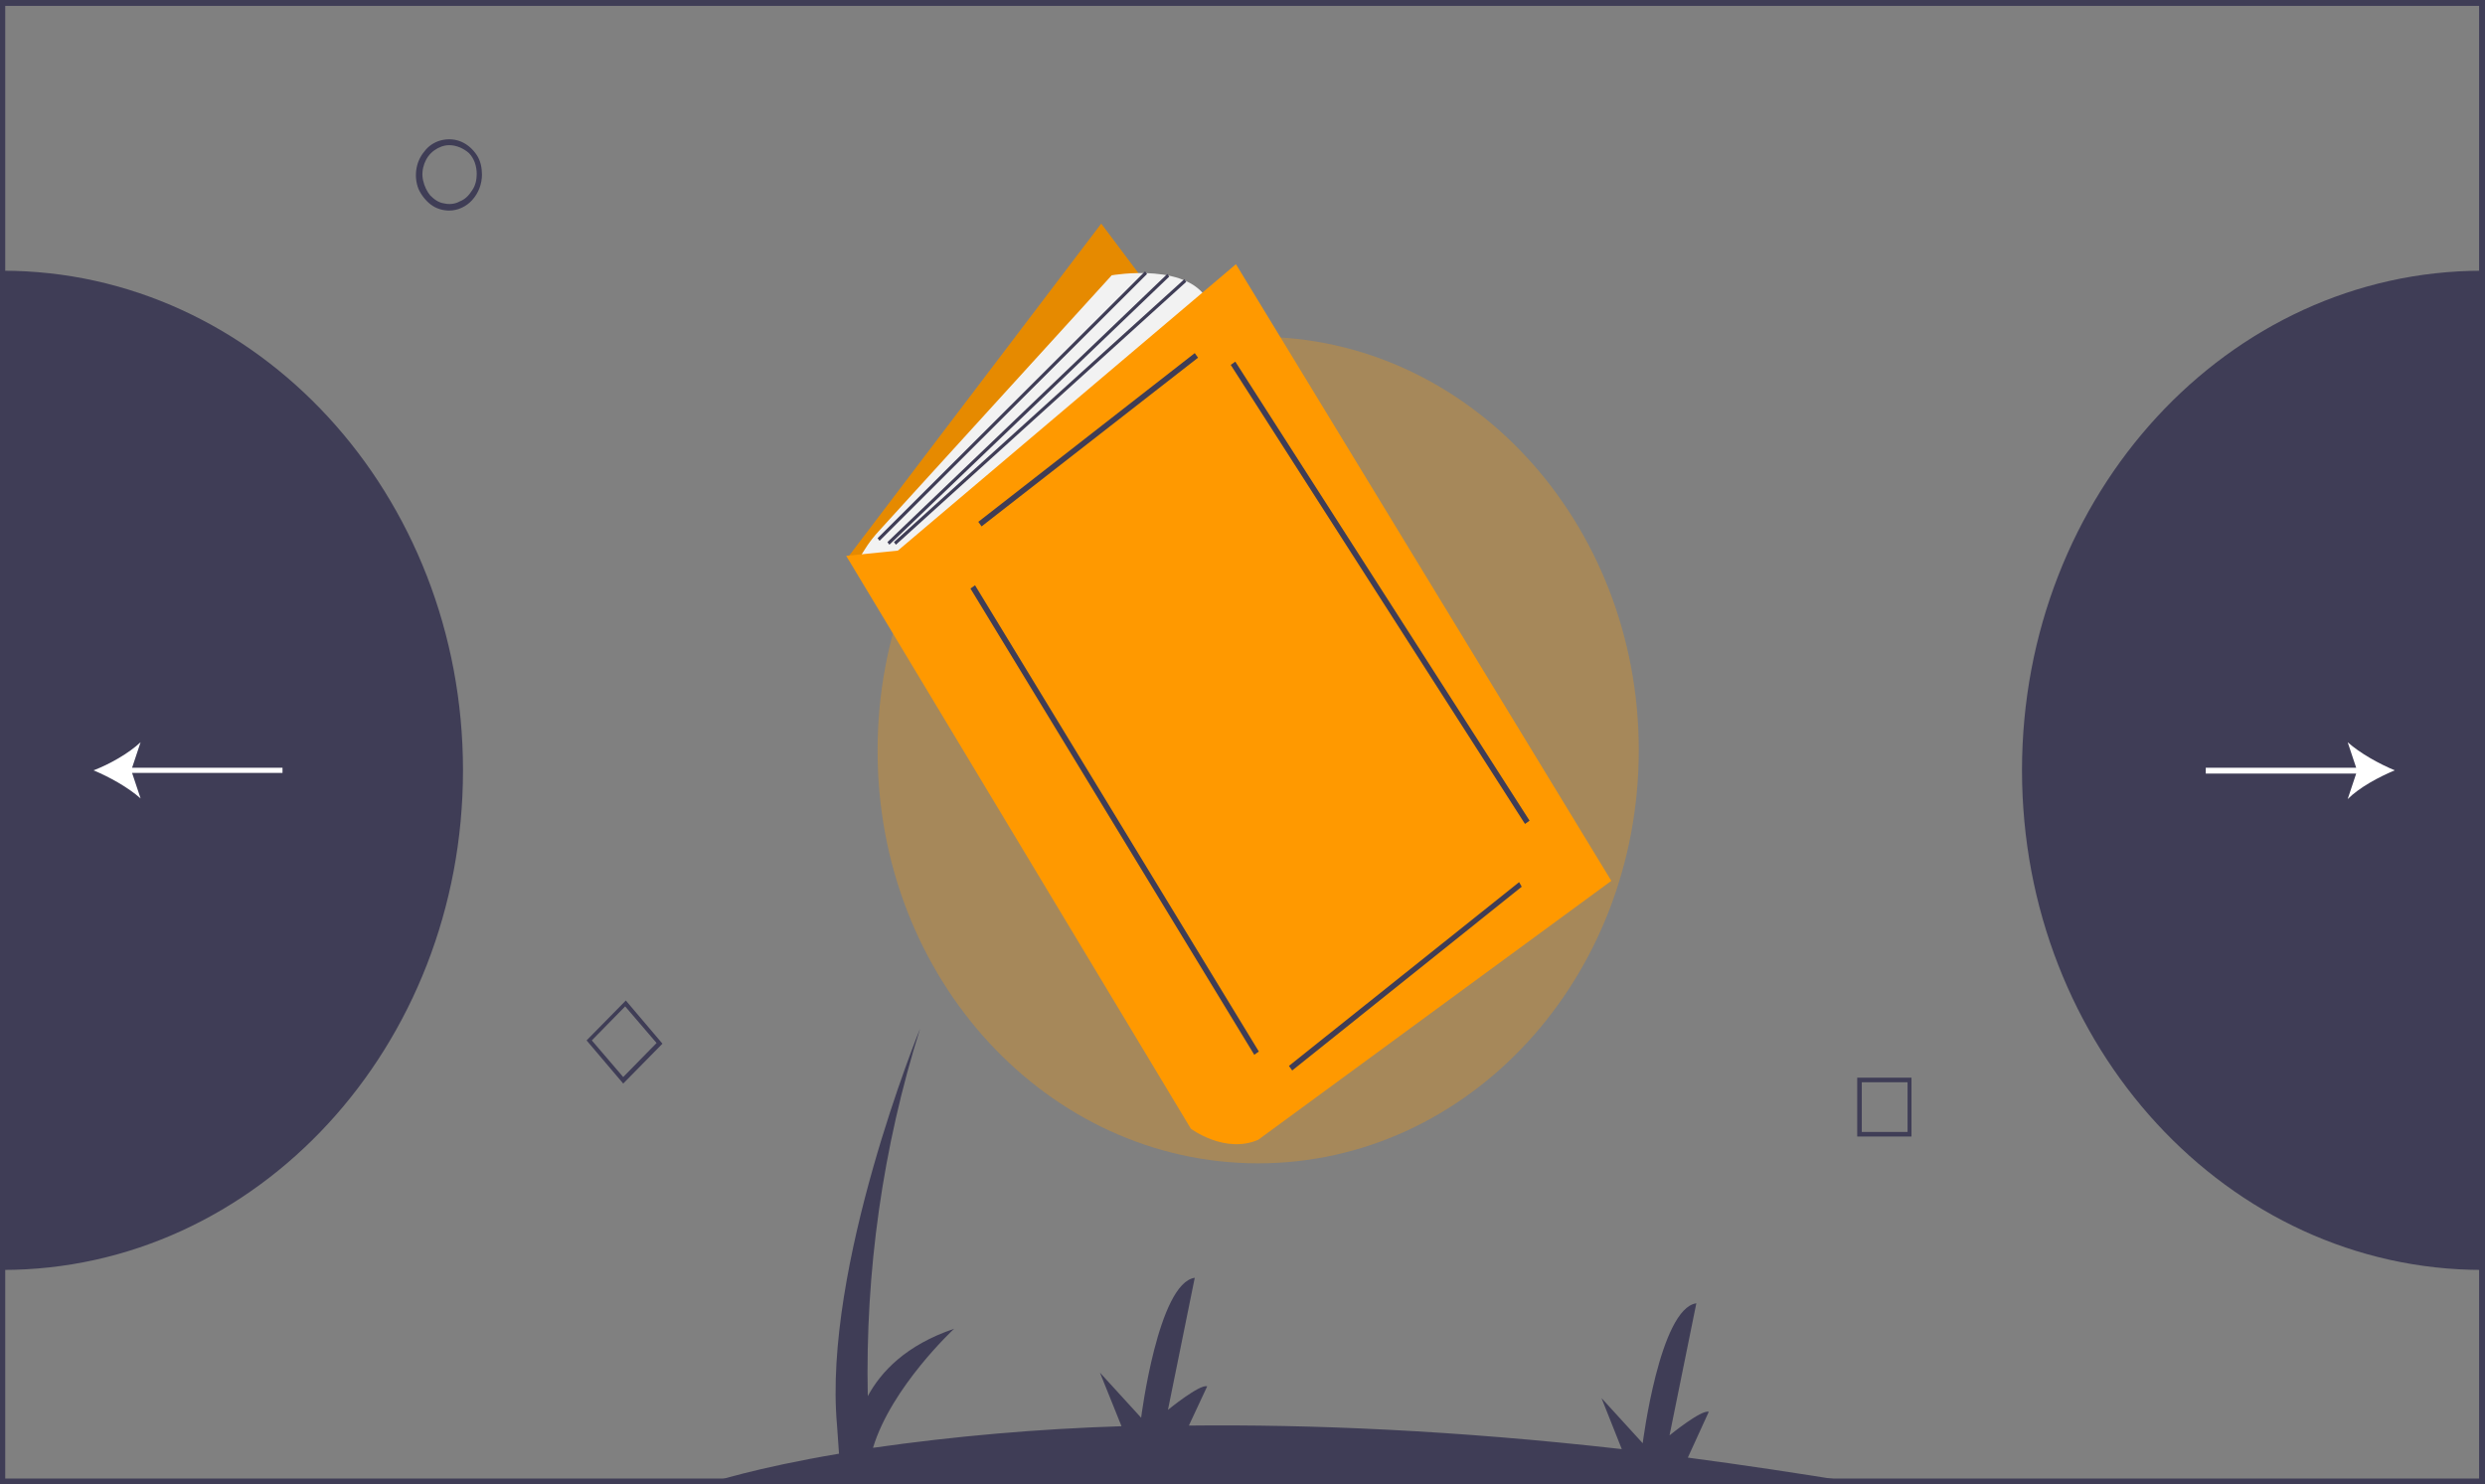
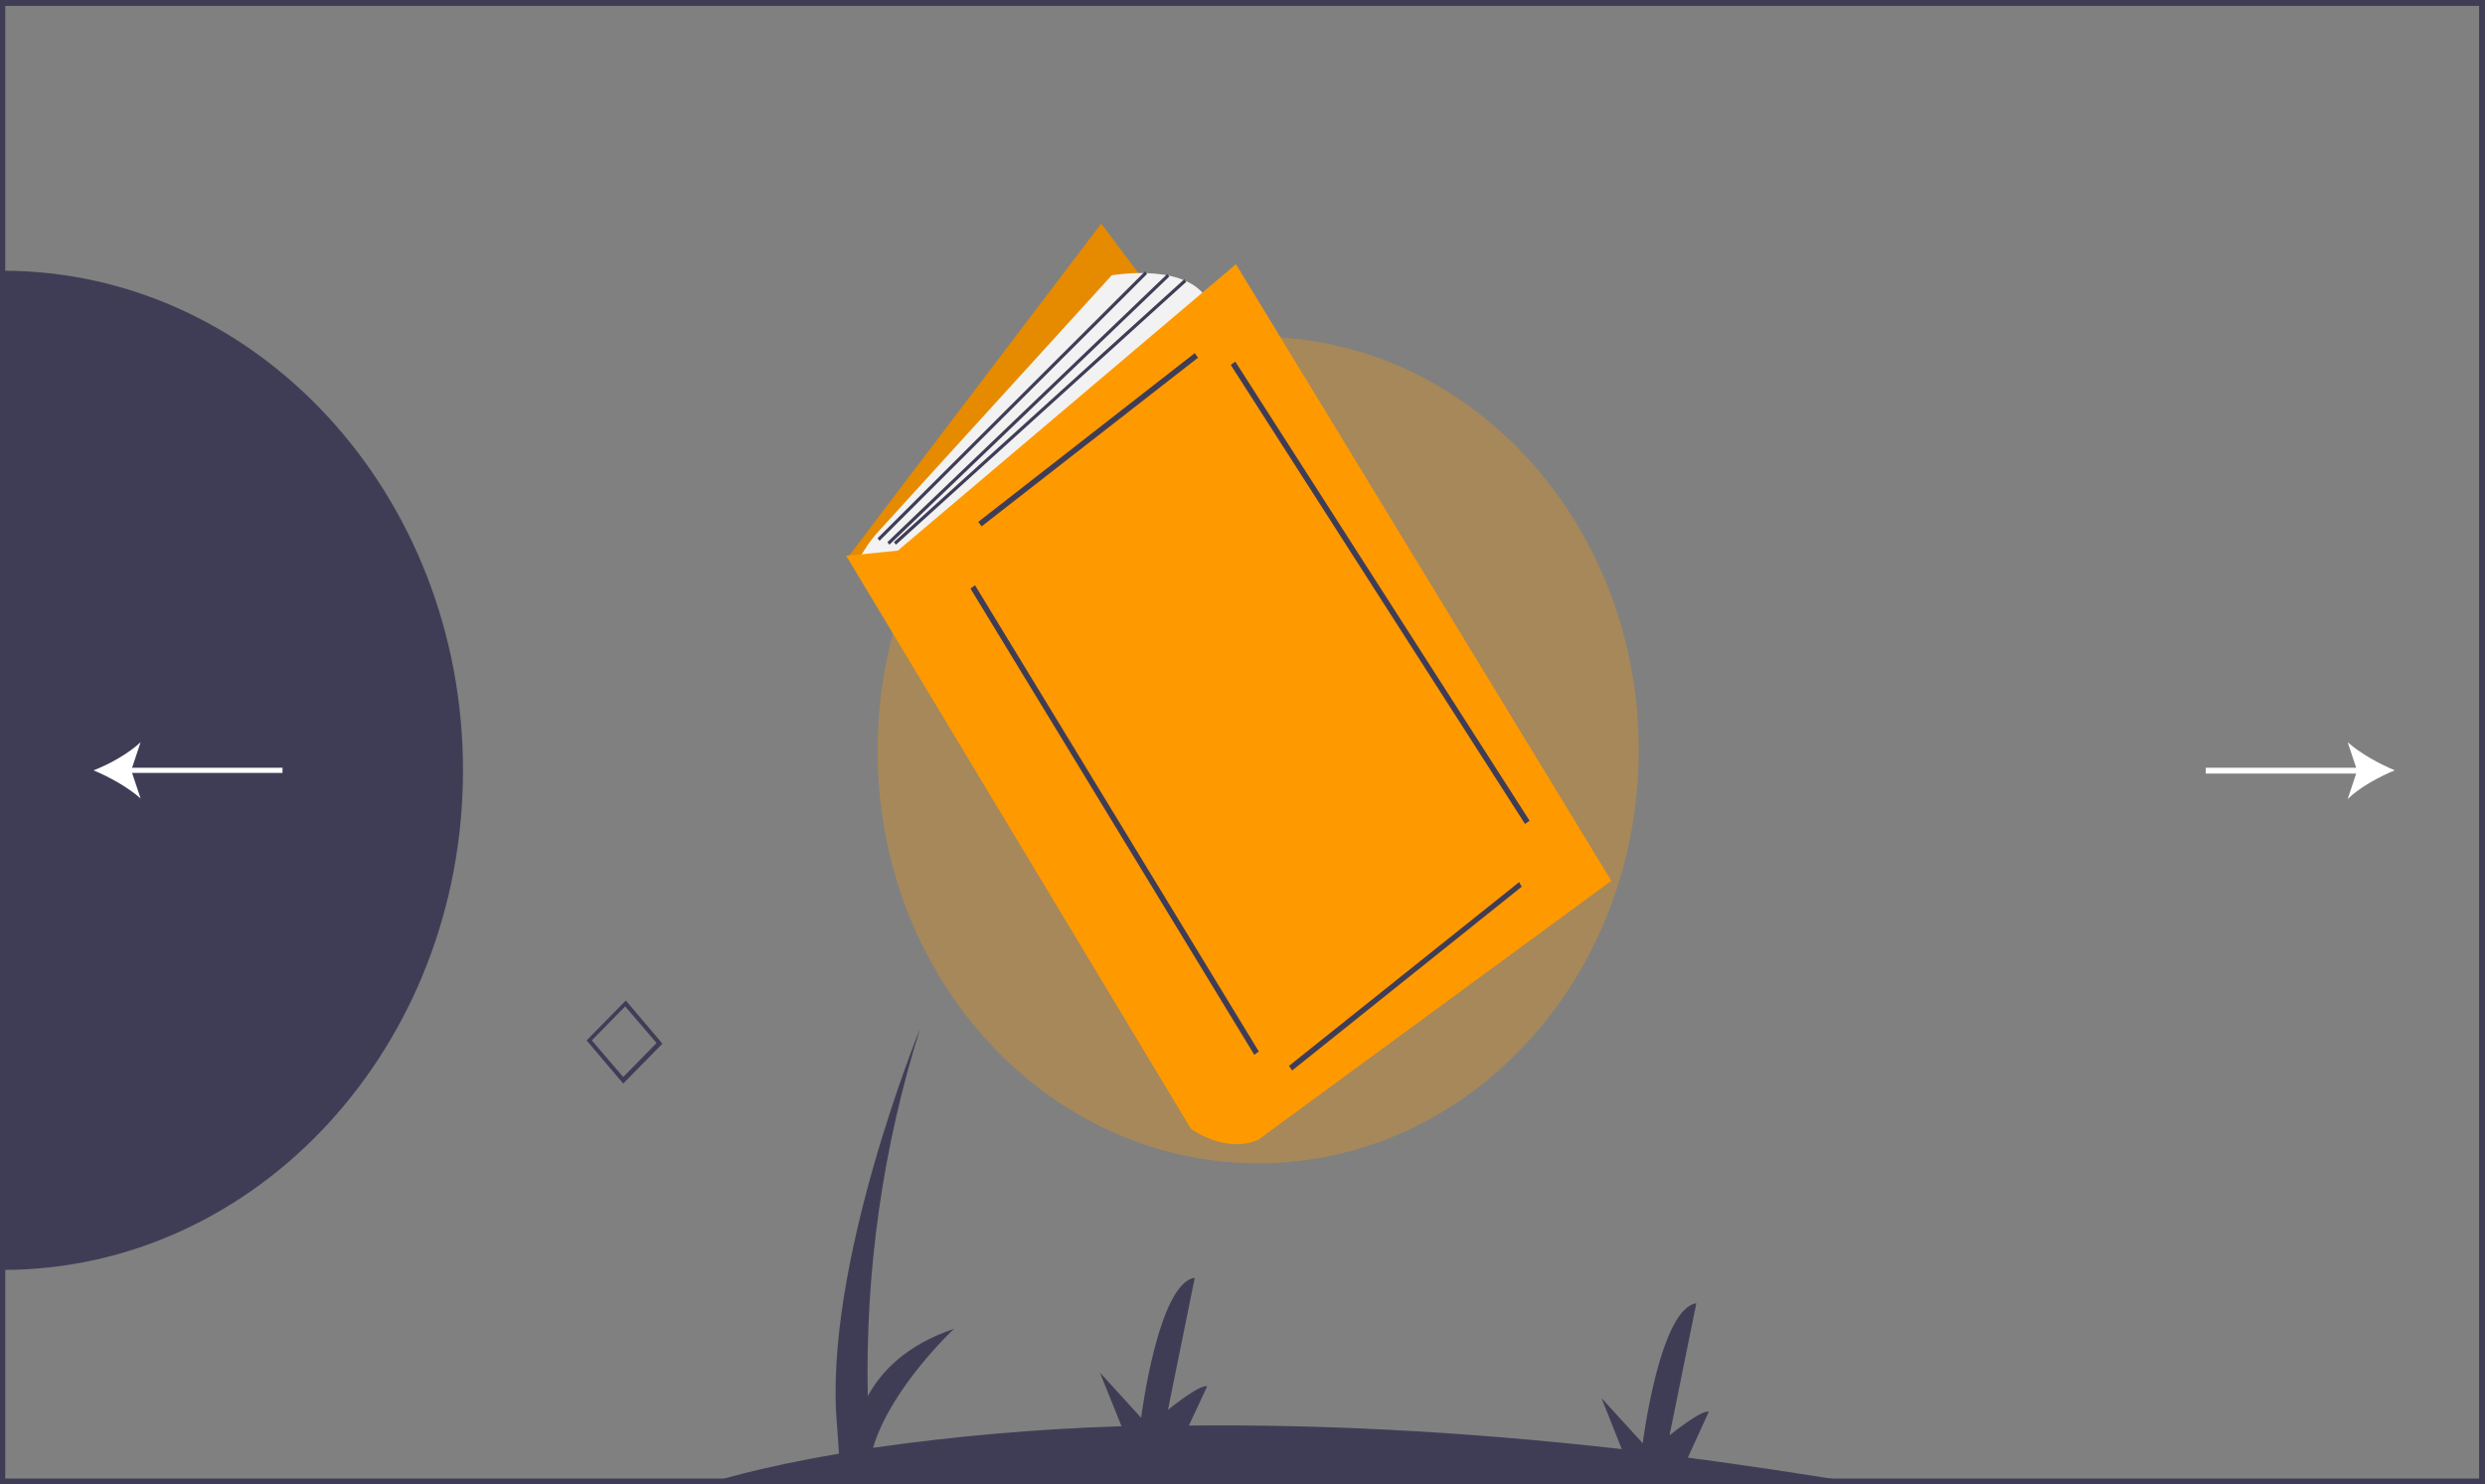
<svg xmlns="http://www.w3.org/2000/svg" xmlns:xlink="http://www.w3.org/1999/xlink" version="1.1" id="Calque_1" x="0px" y="0px" viewBox="0 0 380 227" style="enable-background:new 0 0 380 227;" xml:space="preserve">
  <rect x="0" y="0" width="380" height="227" fill="#808080" stroke="none" />
  <style type="text/css"> .st0{clip-path:url(#SVGID_2_);} .st1{fill:#3F3D56;} .st2{opacity:0.3;fill:#FF9900;enable-background:new ;} .st3{fill:#FF9900;} .st4{opacity:0.1;enable-background:new ;} .st5{fill:#F2F2F2;} .st6{fill:#FFFFFF;} </style>
  <g>
    <defs>
      <rect id="SVGID_1_" y="0" width="380" height="227" />
    </defs>
    <clipPath id="SVGID_2_">
      <use xlink:href="#SVGID_1_" style="overflow:visible;" />
    </clipPath>
    <g class="st0">
      <path class="st1" d="M70.8,117.8c0,42.2-31.5,76.4-70.4,76.4V41.4C39.3,41.4,70.8,75.6,70.8,117.8z" />
-       <path class="st1" d="M309.2,117.8c0,42.2,31.5,76.4,70.4,76.4V41.4C340.7,41.4,309.2,75.6,309.2,117.8z" />
-       <path class="st1" d="M68.7,32.2c-1,0-2-0.3-2.8-0.9c-0.8-0.6-1.5-1.5-1.9-2.4c-0.4-1-0.5-2.1-0.3-3.2c0.2-1.1,0.7-2,1.4-2.8 c0.7-0.8,1.6-1.3,2.6-1.5c1-0.2,2-0.1,2.9,0.3c0.9,0.4,1.7,1.1,2.3,2c0.6,0.9,0.8,2,0.8,3c0,1.4-0.5,2.8-1.5,3.9 C71.3,31.6,70,32.2,68.7,32.2z M68.7,22.2c-0.8,0-1.6,0.3-2.3,0.8c-0.7,0.5-1.2,1.2-1.5,2c-0.3,0.8-0.4,1.7-0.2,2.6 c0.2,0.9,0.6,1.7,1.1,2.3c0.6,0.6,1.3,1.1,2.1,1.2c0.8,0.2,1.7,0.1,2.4-0.3c0.8-0.3,1.4-0.9,1.9-1.7c0.5-0.7,0.7-1.6,0.7-2.5 c0-1.2-0.4-2.4-1.2-3.2C70.9,22.7,69.8,22.2,68.7,22.2z" />
-       <path class="st1" d="M292.3,173.8h-8.3v-9h8.3V173.8z M284.7,173.1h7v-7.6h-7V173.1z" />
      <path class="st1" d="M95.3,165.7l-5.6-6.6l6-6.1l5.6,6.6L95.3,165.7z M90.5,159.1l4.8,5.6l5.1-5.2l-4.8-5.6L90.5,159.1z" />
      <path class="st1" d="M0,0v227h380V0H0z M379.2,226.1H0.8V0.9h378.3V226.1z" />
      <path class="st1" d="M284.2,226.8c-9.1-1.5-17.8-2.8-26.1-3.9l3.2-7c-1.1-0.4-6,3.6-6,3.6l4.1-20.2c-5.6,0.8-8.2,21.4-8.2,21.4 l-6.3-6.9l3.1,7.8c-25.6-2.9-47.7-3.8-66.2-3.6l2.8-6c-1.1-0.4-6,3.6-6,3.6l4.1-20.2c-5.6,0.8-8.2,21.4-8.2,21.4l-6.3-6.9l3.3,8.2 c-12.7,0.4-25.4,1.5-38,3.3c2.8-9.3,12.4-18.2,12.4-18.2c-7.4,2.5-11.2,6.6-13.2,10.3c-0.4-19.1,2.3-38.1,8-56.2 c0,0-14.9,36.4-12.7,60.7l0.3,4.3c-13,2.2-19.5,4.4-19.5,4.4H284.2z" />
      <path class="st2" d="M192.4,177.9c32.2,0,58.2-28.3,58.2-63.2c0-34.9-26.1-63.2-58.2-63.2c-32.2,0-58.2,28.3-58.2,63.2 C134.1,149.6,160.2,177.9,192.4,177.9z" />
      <path class="st3" d="M168.4,34.2l-38.8,51.1l57.4,73.5l38.3-48.8L168.4,34.2z" />
      <path class="st4" d="M168.4,34.2l-38.8,51.1l57.4,73.5l38.3-48.8L168.4,34.2z" />
      <path class="st5" d="M131.2,85.8c0.9-1.7,1.9-3.2,3.2-4.6L170,42.1c0,0,12.4-2.2,15,4.5L139.5,87L131.2,85.8z" />
      <path class="st3" d="M129.4,85l52.7,87.6c0,0,5.2,3.9,10.3,1.7l54-39.6l-57.4-94.3l-51.7,43.8L129.4,85z" />
      <path class="st1" d="M182.7,54l-33.1,25.8l0.5,0.7l33.1-25.8L182.7,54z" />
      <path class="st1" d="M149.1,89.5l-0.7,0.5l43.4,71.3l0.7-0.5L149.1,89.5z" />
      <path class="st1" d="M232.3,134.9L197.1,163l0.5,0.7l35.1-28.1L232.3,134.9z" />
      <path class="st1" d="M188.9,55.3l-0.7,0.5l45,70.2l0.7-0.5L188.9,55.3z" />
      <path class="st1" d="M175.1,41.5l-40.9,40.8l0.3,0.4l40.9-40.8L175.1,41.5z" />
      <path class="st1" d="M178.5,41.9l-42.8,41l0.3,0.4l42.8-41L178.5,41.9z" />
      <path class="st1" d="M181.1,42.7l-44.4,40.2l0.3,0.4l44.4-40.2L181.1,42.7z" />
      <path class="st6" d="M366.2,117.8c-2.4-1-5.3-2.6-7.2-4.3l1.3,3.9h-23v0.9h23l-1.3,3.9C360.8,120.4,363.8,118.8,366.2,117.8z" />
      <path class="st6" d="M43.2,117.4h-23l1.3-3.9c-1.8,1.7-4.8,3.4-7.2,4.3c2.4,1,5.3,2.6,7.2,4.3l-1.3-3.9h23V117.4z" />
    </g>
  </g>
</svg>